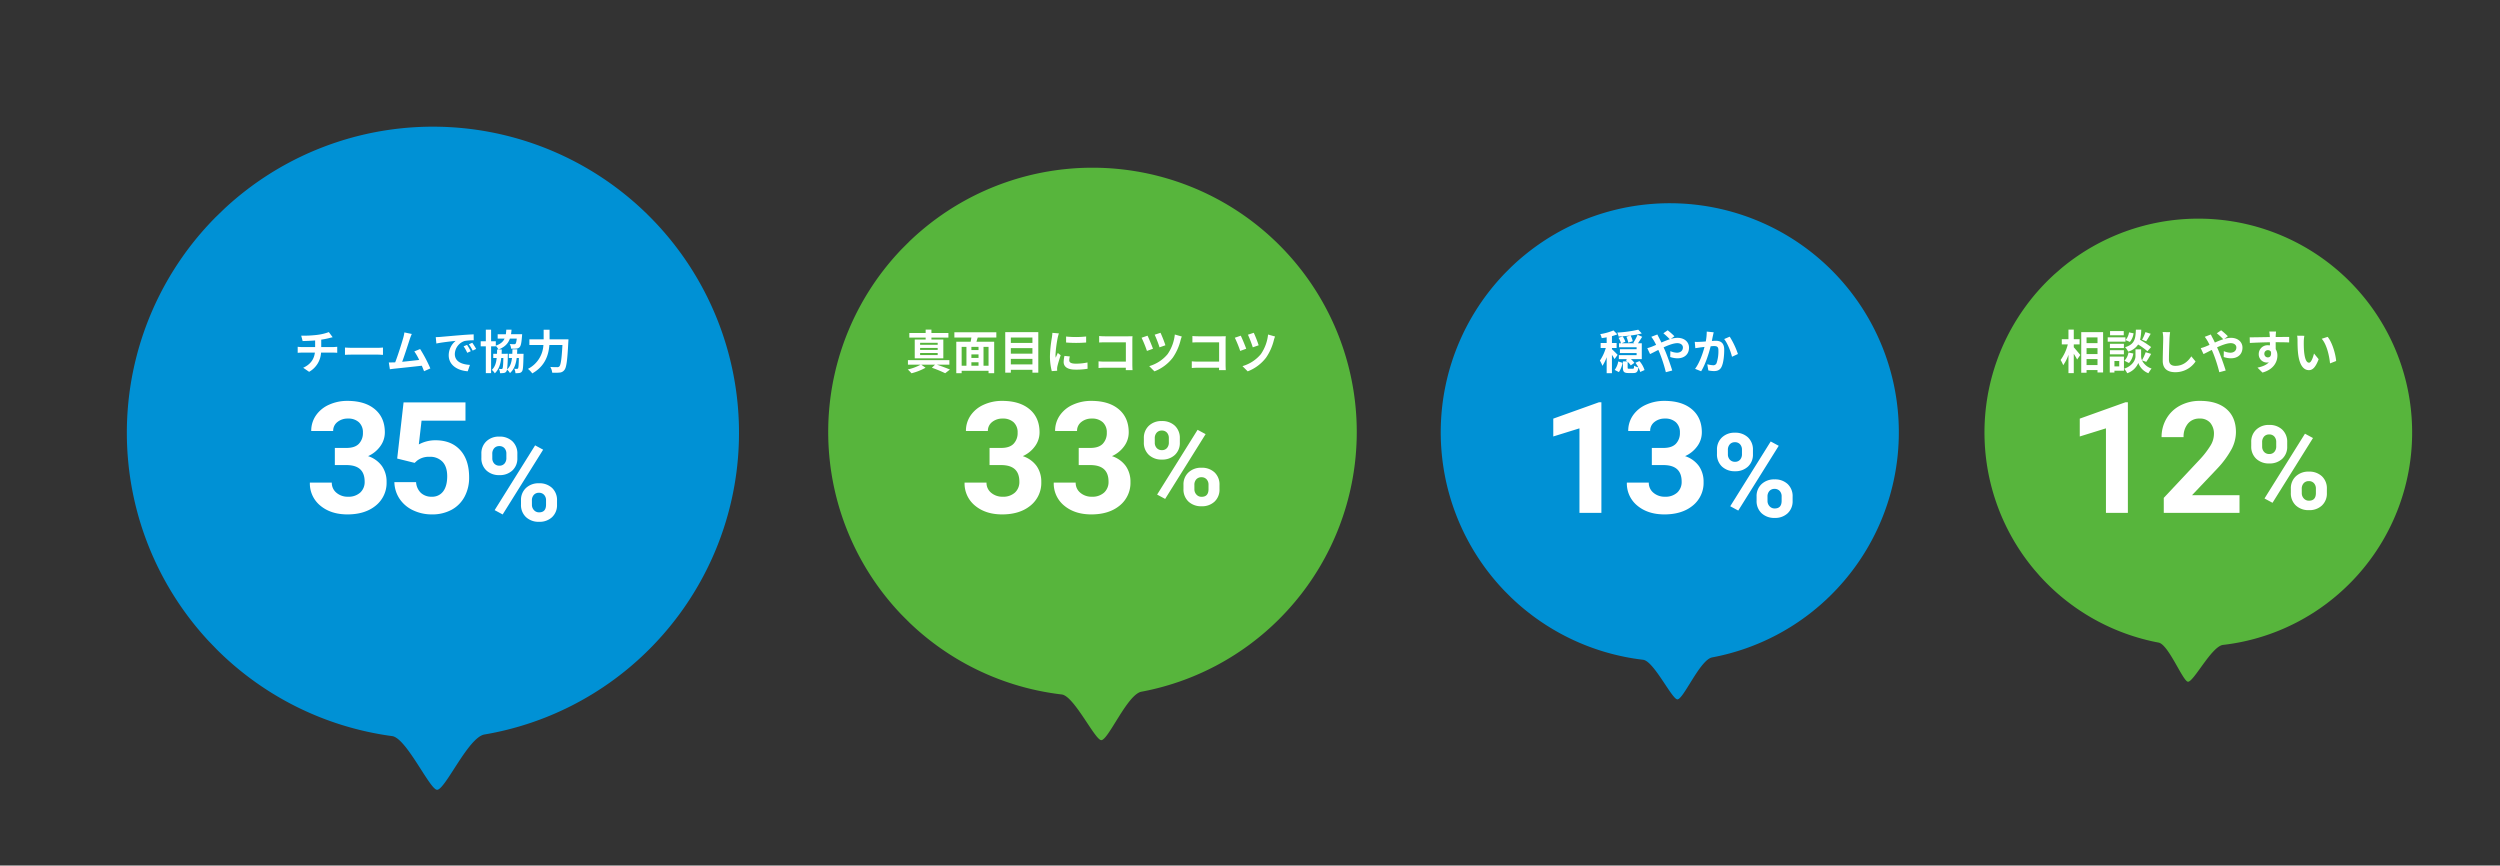
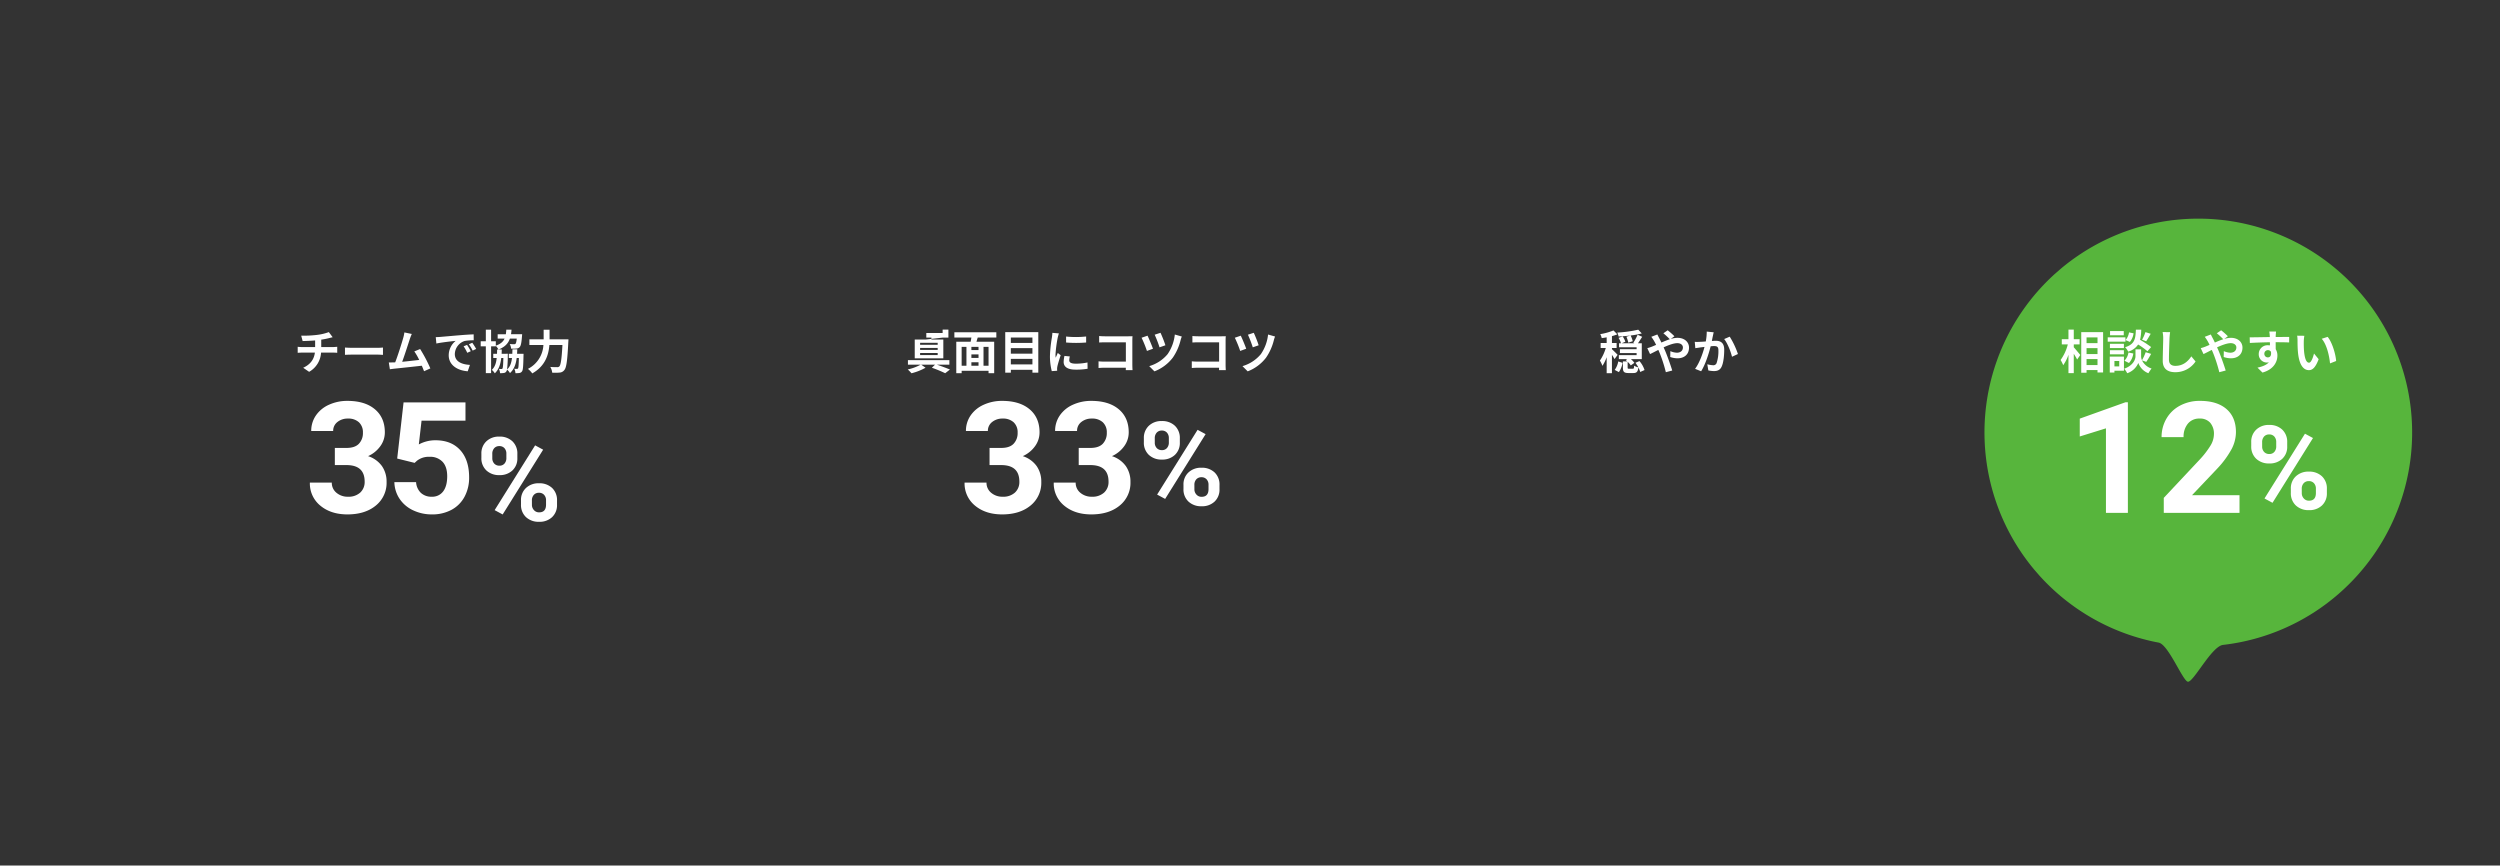
<svg xmlns="http://www.w3.org/2000/svg" width="1286.831" height="445.509" viewBox="0 0 1286.831 445.509">
  <rect x="0" y="0" width="1286.831" height="445.509" fill="#333333" stroke="none" />
  <defs>
    <clipPath id="clip-path">
      <rect id="長方形_38" data-name="長方形 38" width="272.039" height="272.039" fill="#57b53c" />
    </clipPath>
    <clipPath id="clip-path-2">
-       <rect id="長方形_38-2" data-name="長方形 38" width="315.071" height="315.071" fill="#0091d5" />
-     </clipPath>
+       </clipPath>
    <clipPath id="clip-path-3">
-       <rect id="長方形_38-3" data-name="長方形 38" width="235.785" height="235.785" fill="#0091d5" />
-     </clipPath>
+       </clipPath>
    <clipPath id="clip-path-4">
      <rect id="長方形_38-4" data-name="長方形 38" width="220.075" height="220.075" fill="#57b53c" />
    </clipPath>
  </defs>
  <g id="グループ_375" data-name="グループ 375" transform="translate(-437 -3927.49)">
    <g id="グループ_361" data-name="グループ 361" transform="translate(38.999 22.49)">
      <g id="グループ_104" data-name="グループ 104" transform="translate(960.361 3935) rotate(45)">
        <g id="グループ_102" data-name="グループ 102" clip-path="url(#clip-path)">
-           <path id="パス_37" data-name="パス 37" d="M272.039,136.02a135.525,135.525,0,0,1-23.7,76.744c-4.152,6.049,5.548,29.566,3.043,32.215-2.219,2.327-26.023-6.193-31.034-2.219a136.032,136.032,0,1,1,51.688-106.74" transform="translate(0 0)" fill="#57b53c" />
-         </g>
+           </g>
      </g>
-       <path id="パス_168" data-name="パス 168" d="M-79.344-12.528h-9.048v-1.008h9.048Zm0,2.64h-9.048V-10.9h9.048Zm0,2.664h-9.048V-8.3h9.048Zm-6.192-7.992h-5.616v9.648H-76.44v-9.648h-6.12v-1.008h8.736V-18.6H-82.56v-1.728h-2.976V-18.6h-8.4v2.376h8.4ZM-73.32-2.28V-4.632H-94.656V-2.28h6.528A24.992,24.992,0,0,1-94.752.168a21.04,21.04,0,0,1,1.92,1.968A29.452,29.452,0,0,0-85.584-.72l-2.232-1.56h7.1L-82.344-.72A66.588,66.588,0,0,1-75.48,2.112l2.448-1.9c-1.632-.7-4.3-1.68-6.7-2.5Zm20.16.528h-2.592v-9.72h2.592Zm-13.848-9.72h2.472v9.72h-2.472Zm8.688,1.656h-3.672v-1.656h3.672Zm-3.672,6.288h3.672v1.776h-3.672ZM-58.32-5.76h-3.672V-7.584h3.672Zm9.168-10.512V-18.96h-21.6v2.688h8.76c-.1.72-.24,1.464-.384,2.16h-7.392v16.2h2.76V.864H-53.16V2.088h2.9v-16.2h-9.12c.192-.7.432-1.416.648-2.16Zm7.464,13.824V-5.28h11.112v2.832ZM-30.576-10.8v2.832H-41.688V-10.8Zm0-5.448v2.76H-41.688v-2.76Zm-13.992-2.784V1.824h2.88V.336h11.112V1.824h3.024V-19.032Zm31.32,2.256V-13.7a64.415,64.415,0,0,0,10.32,0v-3.1A49.352,49.352,0,0,1-13.248-16.776Zm1.92,10.248-2.76-.264a14.662,14.662,0,0,0-.408,3.12C-14.5-1.2-12.5.264-8.376.264A33.989,33.989,0,0,0-2.184-.192l-.048-3.24a28.37,28.37,0,0,1-6.024.624c-2.448,0-3.36-.648-3.36-1.7A8.146,8.146,0,0,1-11.328-6.528Zm-5.616-11.856-3.36-.288c-.024.768-.168,1.68-.24,2.352a66.922,66.922,0,0,0-1.008,9.5,30.679,30.679,0,0,0,.936,7.848L-17.832.84C-17.856.5-17.88.12-17.88-.144a7.242,7.242,0,0,1,.12-1.128c.264-1.272,1.056-3.888,1.728-5.88L-17.52-8.328c-.336.792-.72,1.632-1.08,2.448a11.579,11.579,0,0,1-.1-1.56,63.655,63.655,0,0,1,1.152-8.808C-17.448-16.68-17.136-17.88-16.944-18.384ZM3.768-17.04V-13.7c.672-.048,1.968-.1,2.976-.1H17.52v9.936H6.456c-1.08,0-2.16-.072-3-.144V-.576c.792-.072,2.16-.144,3.1-.144H17.5c0,.456,0,.864-.024,1.248h3.48c-.048-.72-.1-1.992-.1-2.832V-14.736c0-.7.048-1.656.072-2.208-.408.024-1.416.048-2.112.048H6.72C5.9-16.9,4.656-16.944,3.768-17.04ZM35.352-18.7l-3,.984a61.4,61.4,0,0,1,2.5,6.5l3.024-1.056A58.01,58.01,0,0,0,35.352-18.7Zm10.968,1.92-3.6-1.032a21.777,21.777,0,0,1-3.7,10.08,19.253,19.253,0,0,1-9.48,6.192l2.688,2.688A21.733,21.733,0,0,0,41.664-5.88,27.309,27.309,0,0,0,45.7-14.928,13.982,13.982,0,0,1,46.32-16.776Zm-17.64-.432-3.072,1.056a59.861,59.861,0,0,1,2.76,6.792l3.1-1.128C30.912-12.12,29.4-15.7,28.68-17.208Zm23.088.168V-13.7c.672-.048,1.968-.1,2.976-.1H65.52v9.936H54.456c-1.08,0-2.16-.072-3-.144V-.576c.792-.072,2.16-.144,3.1-.144H65.5c0,.456,0,.864-.024,1.248h3.48c-.048-.72-.1-1.992-.1-2.832V-14.736c0-.7.048-1.656.072-2.208-.408.024-1.416.048-2.112.048H54.72C53.9-16.9,52.656-16.944,51.768-17.04ZM83.352-18.7l-3,.984a61.4,61.4,0,0,1,2.5,6.5l3.024-1.056A58.008,58.008,0,0,0,83.352-18.7Zm10.968,1.92-3.6-1.032a21.777,21.777,0,0,1-3.7,10.08,19.253,19.253,0,0,1-9.48,6.192l2.688,2.688A21.733,21.733,0,0,0,89.664-5.88,27.309,27.309,0,0,0,93.7-14.928,13.981,13.981,0,0,1,94.32-16.776Zm-17.64-.432-3.072,1.056a59.86,59.86,0,0,1,2.76,6.792l3.1-1.128C78.912-12.12,77.4-15.7,76.68-17.208Z" transform="translate(960 4095)" fill="#fff" />
+       <path id="パス_168" data-name="パス 168" d="M-79.344-12.528h-9.048v-1.008h9.048Zm0,2.64h-9.048V-10.9h9.048Zm0,2.664h-9.048V-8.3h9.048Zm-6.192-7.992h-5.616v9.648H-76.44v-9.648h-6.12v-1.008h8.736V-18.6v-1.728h-2.976V-18.6h-8.4v2.376h8.4ZM-73.32-2.28V-4.632H-94.656V-2.28h6.528A24.992,24.992,0,0,1-94.752.168a21.04,21.04,0,0,1,1.92,1.968A29.452,29.452,0,0,0-85.584-.72l-2.232-1.56h7.1L-82.344-.72A66.588,66.588,0,0,1-75.48,2.112l2.448-1.9c-1.632-.7-4.3-1.68-6.7-2.5Zm20.16.528h-2.592v-9.72h2.592Zm-13.848-9.72h2.472v9.72h-2.472Zm8.688,1.656h-3.672v-1.656h3.672Zm-3.672,6.288h3.672v1.776h-3.672ZM-58.32-5.76h-3.672V-7.584h3.672Zm9.168-10.512V-18.96h-21.6v2.688h8.76c-.1.72-.24,1.464-.384,2.16h-7.392v16.2h2.76V.864H-53.16V2.088h2.9v-16.2h-9.12c.192-.7.432-1.416.648-2.16Zm7.464,13.824V-5.28h11.112v2.832ZM-30.576-10.8v2.832H-41.688V-10.8Zm0-5.448v2.76H-41.688v-2.76Zm-13.992-2.784V1.824h2.88V.336h11.112V1.824h3.024V-19.032Zm31.32,2.256V-13.7a64.415,64.415,0,0,0,10.32,0v-3.1A49.352,49.352,0,0,1-13.248-16.776Zm1.92,10.248-2.76-.264a14.662,14.662,0,0,0-.408,3.12C-14.5-1.2-12.5.264-8.376.264A33.989,33.989,0,0,0-2.184-.192l-.048-3.24a28.37,28.37,0,0,1-6.024.624c-2.448,0-3.36-.648-3.36-1.7A8.146,8.146,0,0,1-11.328-6.528Zm-5.616-11.856-3.36-.288c-.024.768-.168,1.68-.24,2.352a66.922,66.922,0,0,0-1.008,9.5,30.679,30.679,0,0,0,.936,7.848L-17.832.84C-17.856.5-17.88.12-17.88-.144a7.242,7.242,0,0,1,.12-1.128c.264-1.272,1.056-3.888,1.728-5.88L-17.52-8.328c-.336.792-.72,1.632-1.08,2.448a11.579,11.579,0,0,1-.1-1.56,63.655,63.655,0,0,1,1.152-8.808C-17.448-16.68-17.136-17.88-16.944-18.384ZM3.768-17.04V-13.7c.672-.048,1.968-.1,2.976-.1H17.52v9.936H6.456c-1.08,0-2.16-.072-3-.144V-.576c.792-.072,2.16-.144,3.1-.144H17.5c0,.456,0,.864-.024,1.248h3.48c-.048-.72-.1-1.992-.1-2.832V-14.736c0-.7.048-1.656.072-2.208-.408.024-1.416.048-2.112.048H6.72C5.9-16.9,4.656-16.944,3.768-17.04ZM35.352-18.7l-3,.984a61.4,61.4,0,0,1,2.5,6.5l3.024-1.056A58.01,58.01,0,0,0,35.352-18.7Zm10.968,1.92-3.6-1.032a21.777,21.777,0,0,1-3.7,10.08,19.253,19.253,0,0,1-9.48,6.192l2.688,2.688A21.733,21.733,0,0,0,41.664-5.88,27.309,27.309,0,0,0,45.7-14.928,13.982,13.982,0,0,1,46.32-16.776Zm-17.64-.432-3.072,1.056a59.861,59.861,0,0,1,2.76,6.792l3.1-1.128C30.912-12.12,29.4-15.7,28.68-17.208Zm23.088.168V-13.7c.672-.048,1.968-.1,2.976-.1H65.52v9.936H54.456c-1.08,0-2.16-.072-3-.144V-.576c.792-.072,2.16-.144,3.1-.144H65.5c0,.456,0,.864-.024,1.248h3.48c-.048-.72-.1-1.992-.1-2.832V-14.736c0-.7.048-1.656.072-2.208-.408.024-1.416.048-2.112.048H54.72C53.9-16.9,52.656-16.944,51.768-17.04ZM83.352-18.7l-3,.984a61.4,61.4,0,0,1,2.5,6.5l3.024-1.056A58.008,58.008,0,0,0,83.352-18.7Zm10.968,1.92-3.6-1.032a21.777,21.777,0,0,1-3.7,10.08,19.253,19.253,0,0,1-9.48,6.192l2.688,2.688A21.733,21.733,0,0,0,89.664-5.88,27.309,27.309,0,0,0,93.7-14.928,13.981,13.981,0,0,1,94.32-16.776Zm-17.64-.432-3.072,1.056a59.86,59.86,0,0,1,2.76,6.792l3.1-1.128C78.912-12.12,77.4-15.7,76.68-17.208Z" transform="translate(960 4095)" fill="#fff" />
      <g id="グループ_100" data-name="グループ 100" transform="translate(309 -312)">
        <path id="パス_167" data-name="パス 167" d="M2.783-34.453a8.433,8.433,0,0,1,2.549-6.372,9.244,9.244,0,0,1,6.68-2.446,9.389,9.389,0,0,1,6.738,2.417A8.594,8.594,0,0,1,21.3-34.307V-32.2A8.327,8.327,0,0,1,18.75-25.84a9.342,9.342,0,0,1-6.68,2.4,9.4,9.4,0,0,1-6.724-2.417,8.532,8.532,0,0,1-2.563-6.519ZM8.408-32.2A3.947,3.947,0,0,0,9.419-29.37,3.48,3.48,0,0,0,12.07-28.3a3.319,3.319,0,0,0,2.607-1.084,4.2,4.2,0,0,0,.967-2.9v-2.168a4.109,4.109,0,0,0-.967-2.842,3.389,3.389,0,0,0-2.666-1.084A3.4,3.4,0,0,0,9.4-37.31a4.194,4.194,0,0,0-1,2.974ZM23.174-10.459a8.326,8.326,0,0,1,2.578-6.372,9.373,9.373,0,0,1,6.68-2.417,9.469,9.469,0,0,1,6.724,2.388,8.548,8.548,0,0,1,2.563,6.577v2.109A8.388,8.388,0,0,1,39.2-1.831,9.285,9.285,0,0,1,32.49.586a9.4,9.4,0,0,1-6.768-2.432,8.495,8.495,0,0,1-2.549-6.445ZM28.8-8.174A3.916,3.916,0,0,0,29.854-5.42,3.439,3.439,0,0,0,32.49-4.277q3.574,0,3.574-3.955v-2.227a3.981,3.981,0,0,0-1-2.827,3.433,3.433,0,0,0-2.637-1.069,3.433,3.433,0,0,0-2.637,1.069,4.108,4.108,0,0,0-1,2.915ZM13.74-3.193,9.609-5.42l20.83-33.34,4.131,2.227Z" transform="translate(675 4477)" fill="#fff" />
        <path id="パス_166" data-name="パス 166" d="M15.352-33.437h6.016q4.3,0,6.367-2.148a7.872,7.872,0,0,0,2.07-5.7,6.961,6.961,0,0,0-2.051-5.352,7.948,7.948,0,0,0-5.645-1.914,8.331,8.331,0,0,0-5.43,1.777,5.683,5.683,0,0,0-2.187,4.629H3.2a13.883,13.883,0,0,1,2.4-7.988,16.008,16.008,0,0,1,6.719-5.527,22.423,22.423,0,0,1,9.512-1.992q9.023,0,14.141,4.316t5.117,11.895a11.968,11.968,0,0,1-2.383,7.188,15.481,15.481,0,0,1-6.25,5.039,14.132,14.132,0,0,1,7.168,5.156,13.987,13.987,0,0,1,2.363,8.125A14.971,14.971,0,0,1,36.465-3.789Q30.937.781,21.836.781,13.32.781,7.91-3.711A14.671,14.671,0,0,1,2.5-15.586H13.789a6.54,6.54,0,0,0,2.4,5.234A8.853,8.853,0,0,0,22.109-8.32a8.894,8.894,0,0,0,6.309-2.129A7.349,7.349,0,0,0,30.7-16.094q0-8.516-9.375-8.516H15.352Zm45.9,0h6.016q4.3,0,6.367-2.148a7.872,7.872,0,0,0,2.07-5.7,6.961,6.961,0,0,0-2.051-5.352,7.948,7.948,0,0,0-5.645-1.914,8.331,8.331,0,0,0-5.43,1.777,5.683,5.683,0,0,0-2.187,4.629H49.1a13.883,13.883,0,0,1,2.4-7.988,16.008,16.008,0,0,1,6.719-5.527,22.423,22.423,0,0,1,9.512-1.992q9.023,0,14.141,4.316t5.117,11.895a11.968,11.968,0,0,1-2.383,7.188,15.481,15.481,0,0,1-6.25,5.039,14.132,14.132,0,0,1,7.168,5.156,13.987,13.987,0,0,1,2.363,8.125A14.971,14.971,0,0,1,82.363-3.789Q76.836.781,67.734.781q-8.516,0-13.926-4.492A14.671,14.671,0,0,1,48.4-15.586H59.688a6.54,6.54,0,0,0,2.4,5.234A8.853,8.853,0,0,0,68.008-8.32a8.894,8.894,0,0,0,6.309-2.129A7.349,7.349,0,0,0,76.6-16.094q0-8.516-9.375-8.516H61.25Z" transform="translate(583 4481)" fill="#fff" />
      </g>
    </g>
    <g id="グループ_362" data-name="グループ 362" transform="translate(0 22.49)">
      <g id="グループ_103" data-name="グループ 103" transform="matrix(0.695, 0.719, -0.719, 0.695, 663.643, 3905)">
        <g id="グループ_102-2" data-name="グループ 102" clip-path="url(#clip-path-2)">
          <path id="パス_37-2" data-name="パス 37" d="M315.071,157.535a156.962,156.962,0,0,1-27.444,88.883c-4.809,7.006,6.426,34.243,3.524,37.311-2.57,2.695-30.139-7.172-35.943-2.57a157.55,157.55,0,1,1,59.863-123.624" transform="translate(0 0)" fill="#0091d5" />
        </g>
      </g>
      <path id="パス_165" data-name="パス 165" d="M-67.968-17.232l.744,2.784c1.608-.048,4.128-.12,6.432-.312v3.408H-67.56a20.892,20.892,0,0,1-2.208-.144v3.1c.624-.048,1.512-.1,2.256-.1h6.6c-.456,3.552-2.376,6.12-6.024,7.8l3.048,2.088A12.094,12.094,0,0,0-57.744-8.5h6.216c.648,0,1.464.048,2.112.1v-3.1c-.528.048-1.656.144-2.184.144h-6.048v-3.816a38.744,38.744,0,0,0,4.032-.792c.408-.1,1.032-.264,1.848-.456l-1.968-2.64a26.013,26.013,0,0,1-6.048,1.44A56.635,56.635,0,0,1-67.968-17.232Zm22.536,6.12v3.768c.888-.072,2.5-.12,3.864-.12H-28.68c1.008,0,2.232.1,2.808.12v-3.768c-.624.048-1.68.144-2.808.144H-41.568C-42.816-10.968-44.568-11.04-45.432-11.112ZM-11.04-18.1l-3.816-.792a17.465,17.465,0,0,1-.576,2.784c-.7,2.5-2.76,9.072-4.152,12.624-.216,0-.456.024-.648.024-.792.024-1.824.024-2.64.024l.552,3.5c.768-.1,1.656-.216,2.256-.288C-17.04-.528-9.768-1.3-5.88-1.752-5.424-.72-5.04.264-4.728,1.08l3.24-1.44a73.814,73.814,0,0,0-5.256-9.984l-3,1.224a29.01,29.01,0,0,1,2.52,4.392c-2.424.288-5.832.672-8.76.96,1.2-3.216,3.144-9.312,3.912-11.664C-11.712-16.488-11.352-17.376-11.04-18.1ZM1.3-16.464l.312,3.288c2.784-.6,7.68-1.128,9.936-1.368A9.6,9.6,0,0,0,7.968-7.128c0,5.208,4.752,7.9,9.792,8.232l1.128-3.288c-4.08-.216-7.776-1.632-7.776-5.592A7.293,7.293,0,0,1,16.2-14.5a24.933,24.933,0,0,1,4.632-.336L20.808-17.9c-1.7.072-4.32.216-6.792.432-4.392.36-8.352.72-10.368.888C3.192-16.536,2.256-16.488,1.3-16.464ZM17.4-12.48l-1.776.744A18.517,18.517,0,0,1,17.5-8.4l1.824-.816A29.789,29.789,0,0,0,17.4-12.48Zm2.688-1.1-1.752.816A21.113,21.113,0,0,1,20.3-9.528l1.8-.864A35.9,35.9,0,0,0,20.088-13.584ZM43.152-7.9c.048-.744.072-1.512.1-2.3H40.776Q40.74-8.976,40.7-7.9H38.9v2.16h1.632c-.288,2.544-.96,4.512-2.544,5.9a55.29,55.29,0,0,0,.384-7.128c.024-.288.024-.936.024-.936H35.208c.024-.7.048-1.44.072-2.208H33.648c3.264-1.3,4.944-3.12,5.808-5.592h3.528c-.168,1.656-.384,2.4-.648,2.664a.928.928,0,0,1-.744.216,22.012,22.012,0,0,1-2.232-.1,5.691,5.691,0,0,1,.72,2.376,18.588,18.588,0,0,0,2.712-.048,2.338,2.338,0,0,0,1.7-.744c.624-.672.936-2.208,1.2-5.664l.072-.96H40.032A22.7,22.7,0,0,0,40.3-20.3H37.608a22.219,22.219,0,0,1-.24,2.352h-4.2V-15.7H36.72c-.744,1.584-2.064,2.76-4.512,3.624v-2.256H29.784V-20.3H27.072v5.976h-2.64v2.592h2.64v13.8h2.712v-13.8h2.424v-.24A9.355,9.355,0,0,1,33.576-10.1h-.7c0,.768-.024,1.512-.048,2.208H30.888v2.16h1.776c-.264,2.616-.936,4.656-2.5,6.12A7.642,7.642,0,0,1,31.7,2.16c2.016-1.944,2.928-4.536,3.312-7.9H36.1C36-2.064,35.88-.7,35.64-.336a.55.55,0,0,1-.552.288c-.288,0-.7-.024-1.272-.072a5.675,5.675,0,0,1,.576,2.208,11.057,11.057,0,0,0,1.92-.1,1.706,1.706,0,0,0,1.32-.816A2.071,2.071,0,0,0,37.968.24,6.744,6.744,0,0,1,39.5,2.04C41.592.12,42.552-2.424,42.96-5.736h1.128c-.1,3.624-.192,4.968-.432,5.328a.655.655,0,0,1-.576.288,10.946,10.946,0,0,1-1.368-.072,5.742,5.742,0,0,1,.6,2.28,11.827,11.827,0,0,0,2.016-.1,1.889,1.889,0,0,0,1.368-.84c.528-.648.648-2.76.768-8.088.024-.288.024-.96.024-.96Zm16.728-7.44V-20.28H56.832v4.944H49.488v2.928h7.224A14.635,14.635,0,0,1,48.744-.12a11.383,11.383,0,0,1,2.232,2.328C57.72-1.608,59.4-7.44,59.784-12.408H66.5C66.12-5.28,65.64-2.136,64.92-1.392a1.418,1.418,0,0,1-1.128.384c-.624,0-2.04,0-3.552-.12a6.63,6.63,0,0,1,.984,2.952,24.409,24.409,0,0,0,3.84-.048A3.235,3.235,0,0,0,67.512.432c1.056-1.248,1.536-4.848,2.016-14.4.048-.384.072-1.368.072-1.368Z" transform="translate(660 4095)" fill="#fff" />
      <g id="グループ_101" data-name="グループ 101" transform="translate(291 -293)">
        <path id="パス_163" data-name="パス 163" d="M2.783-34.453a8.433,8.433,0,0,1,2.549-6.372,9.244,9.244,0,0,1,6.68-2.446,9.389,9.389,0,0,1,6.738,2.417A8.594,8.594,0,0,1,21.3-34.307V-32.2A8.327,8.327,0,0,1,18.75-25.84a9.342,9.342,0,0,1-6.68,2.4,9.4,9.4,0,0,1-6.724-2.417,8.532,8.532,0,0,1-2.563-6.519ZM8.408-32.2A3.947,3.947,0,0,0,9.419-29.37,3.48,3.48,0,0,0,12.07-28.3a3.319,3.319,0,0,0,2.607-1.084,4.2,4.2,0,0,0,.967-2.9v-2.168a4.109,4.109,0,0,0-.967-2.842,3.389,3.389,0,0,0-2.666-1.084A3.4,3.4,0,0,0,9.4-37.31a4.194,4.194,0,0,0-1,2.974ZM23.174-10.459a8.326,8.326,0,0,1,2.578-6.372,9.373,9.373,0,0,1,6.68-2.417,9.469,9.469,0,0,1,6.724,2.388,8.548,8.548,0,0,1,2.563,6.577v2.109A8.388,8.388,0,0,1,39.2-1.831,9.285,9.285,0,0,1,32.49.586a9.4,9.4,0,0,1-6.768-2.432,8.495,8.495,0,0,1-2.549-6.445ZM28.8-8.174A3.916,3.916,0,0,0,29.854-5.42,3.439,3.439,0,0,0,32.49-4.277q3.574,0,3.574-3.955v-2.227a3.981,3.981,0,0,0-1-2.827,3.433,3.433,0,0,0-2.637-1.069,3.433,3.433,0,0,0-2.637,1.069,4.108,4.108,0,0,0-1,2.915ZM13.74-3.193,9.609-5.42l20.83-33.34,4.131,2.227Z" transform="translate(391 4466)" fill="#fff" />
        <path id="パス_164" data-name="パス 164" d="M15.352-33.437h6.016q4.3,0,6.367-2.148a7.872,7.872,0,0,0,2.07-5.7,6.961,6.961,0,0,0-2.051-5.352,7.948,7.948,0,0,0-5.645-1.914,8.331,8.331,0,0,0-5.43,1.777,5.683,5.683,0,0,0-2.187,4.629H3.2a13.883,13.883,0,0,1,2.4-7.988,16.008,16.008,0,0,1,6.719-5.527,22.423,22.423,0,0,1,9.512-1.992q9.023,0,14.141,4.316t5.117,11.895a11.968,11.968,0,0,1-2.383,7.188,15.481,15.481,0,0,1-6.25,5.039,14.132,14.132,0,0,1,7.168,5.156,13.987,13.987,0,0,1,2.363,8.125A14.971,14.971,0,0,1,36.465-3.789Q30.937.781,21.836.781,13.32.781,7.91-3.711A14.671,14.671,0,0,1,2.5-15.586H13.789a6.54,6.54,0,0,0,2.4,5.234A8.853,8.853,0,0,0,22.109-8.32a8.894,8.894,0,0,0,6.309-2.129A7.349,7.349,0,0,0,30.7-16.094q0-8.516-9.375-8.516H15.352Zm32.094,5.469,3.281-28.906H82.6v9.414H59.984L58.578-35.234a17.9,17.9,0,0,1,8.555-2.148q8.125,0,12.734,5.039t4.609,14.1a20.621,20.621,0,0,1-2.324,9.863,16.4,16.4,0,0,1-6.66,6.758A20.792,20.792,0,0,1,65.258.781a22.079,22.079,0,0,1-9.57-2.09,16.975,16.975,0,0,1-6.973-5.879A16.023,16.023,0,0,1,46-15.82H57.172a8.345,8.345,0,0,0,2.48,5.527A7.864,7.864,0,0,0,65.219-8.32a6.94,6.94,0,0,0,5.9-2.754q2.07-2.754,2.07-7.793,0-4.844-2.383-7.422a8.744,8.744,0,0,0-6.758-2.578,9.772,9.772,0,0,0-6.523,2.109L56.43-25.742Z" transform="translate(303 4462)" fill="#fff" />
      </g>
    </g>
    <g id="グループ_360" data-name="グループ 360" transform="translate(15 22.49)">
      <g id="グループ_107" data-name="グループ 107" transform="translate(1281.508 3960.783) rotate(45)">
        <g id="グループ_102-3" data-name="グループ 102" clip-path="url(#clip-path-3)">
          <path id="パス_37-3" data-name="パス 37" d="M235.785,117.892a117.463,117.463,0,0,1-20.538,66.516c-3.6,5.243,4.809,25.626,2.637,27.922-1.924,2.017-22.555-5.367-26.9-1.923a117.9,117.9,0,1,1,44.8-92.515" transform="translate(0 0)" fill="#0091d5" />
        </g>
      </g>
      <path id="パス_169" data-name="パス 169" d="M-21.84-16.68a16.154,16.154,0,0,1,.984,3.072l2.3-.768a15.946,15.946,0,0,0-1.1-2.928A46.5,46.5,0,0,0-13.92-18.36L-15.744-20.3A63.427,63.427,0,0,1-26.52-18.816a7.9,7.9,0,0,1,.648,2.016c1.944-.072,4.056-.24,6.12-.5Zm-4.512,9.336c-.432-.48-2.28-2.352-2.928-2.9v-.624h2.4v-2.592h-2.4v-3.528A23.691,23.691,0,0,0-26.5-17.9l-1.992-2.016a30.327,30.327,0,0,1-6.816,1.9,8.256,8.256,0,0,1,.768,2.064c.816-.12,1.68-.24,2.544-.408v2.9h-3.1v2.592h2.64a22.825,22.825,0,0,1-3.024,6.48,14.072,14.072,0,0,1,1.3,2.712,20.912,20.912,0,0,0,2.184-4.464V2.088h2.712V-7.368c.528.816,1.056,1.656,1.344,2.208Zm.648,8.88A11.8,11.8,0,0,0-23.832-3.24l-2.208-.72A10.239,10.239,0,0,1-27.864.408ZM-12.5.48A13.368,13.368,0,0,0-15.12-4.152l-2.064.888A17.8,17.8,0,0,1-15.7-.912a6.68,6.68,0,0,1-2.16-.864c-.072,1.392-.192,1.584-.7,1.584h-1.872c-.648,0-.768-.072-.768-.648V-3.768A9.733,9.733,0,0,1-19.584-1.9l1.848-1.32a9.315,9.315,0,0,0-1.8-1.92h5.616V-13.3h-1.968c.672-.96,1.464-2.208,2.184-3.336l-2.376-1.056a26.045,26.045,0,0,1-2.208,4.128l.552.264h-6.576l1.944-.792a10.411,10.411,0,0,0-1.416-2.76l-2.112.768A9.586,9.586,0,0,1-24.624-13.3h-1.008v2.04h9.048v1.008h-8.592v1.992h8.592V-7.2h-9.144v2.064h4.3l-.744.5c.264.216.528.432.792.672H-23.64V-.816c0,2.136.528,2.832,2.856,2.832h2.52c1.656,0,2.328-.6,2.592-2.88a11.481,11.481,0,0,1,.936,2.328Zm1.416-11.28,1.416,3.048C-8.64-8.208-7.128-9.024-5.4-9.888c.216.48.432.984.648,1.488A74.381,74.381,0,0,1-1.536,1.584L1.752.72C.96-1.968-.888-7.1-2.016-9.72c-.216-.48-.432-.984-.672-1.488,2.568-1.176,5.184-2.16,7.056-2.16,1.8,0,2.88.984,2.88,2.208,0,1.728-1.32,2.712-3.12,2.712A9.067,9.067,0,0,1,.792-9.264L.72-6.24a11.809,11.809,0,0,0,3.7.672c3.672,0,5.976-2.136,5.976-5.5,0-2.784-2.232-5.04-5.952-5.04a12.246,12.246,0,0,0-3.456.576l1.9-1.392A37.106,37.106,0,0,0-.6-19.992l-2.208,1.536A39.248,39.248,0,0,1,.5-15.384c-1.392.456-2.856,1.056-4.32,1.7-.384-.816-.768-1.584-1.128-2.28-.264-.456-.744-1.44-.96-1.872l-3.12,1.2A20.288,20.288,0,0,1-7.608-14.52c.36.624.72,1.32,1.056,2.04-.72.312-1.464.624-2.16.912A19.989,19.989,0,0,1-11.088-10.8Zm34.176-8.16-3.576-.36a26.6,26.6,0,0,1-.5,5.088c-1.224.1-2.352.168-3.1.192a22.915,22.915,0,0,1-2.568,0l.288,3.264c.72-.12,1.992-.288,2.664-.408.456-.048,1.2-.144,2.064-.24C17.5-8.136,15.84-3.288,13.512-.144L16.632,1.1c2.208-3.528,3.984-9.216,4.9-12.864.672-.048,1.272-.1,1.656-.1,1.512,0,2.328.264,2.328,2.184a19.1,19.1,0,0,1-.96,6.648,1.779,1.779,0,0,1-1.8,1.032A14.062,14.062,0,0,1,19.8-2.5L20.328.672a15.526,15.526,0,0,0,2.88.336c1.8,0,3.144-.528,3.936-2.208,1.032-2.088,1.368-5.976,1.368-8.808,0-3.456-1.8-4.584-4.344-4.584-.5,0-1.224.048-2.016.1.168-.864.336-1.752.5-2.472C22.776-17.568,22.944-18.336,23.088-18.96ZM31.344-16.7,28.488-15.48c1.7,2.112,3.408,6.456,4.032,9.12l3.048-1.416A41.482,41.482,0,0,0,31.344-16.7Z" transform="translate(1281 4095)" fill="#fff" />
      <g id="グループ_105" data-name="グループ 105" transform="translate(914 -295)">
-         <path id="パス_171" data-name="パス 171" d="M2.783-34.453a8.433,8.433,0,0,1,2.549-6.372,9.244,9.244,0,0,1,6.68-2.446,9.389,9.389,0,0,1,6.738,2.417A8.594,8.594,0,0,1,21.3-34.307V-32.2A8.327,8.327,0,0,1,18.75-25.84a9.342,9.342,0,0,1-6.68,2.4,9.4,9.4,0,0,1-6.724-2.417,8.532,8.532,0,0,1-2.563-6.519ZM8.408-32.2A3.947,3.947,0,0,0,9.419-29.37,3.48,3.48,0,0,0,12.07-28.3a3.319,3.319,0,0,0,2.607-1.084,4.2,4.2,0,0,0,.967-2.9v-2.168a4.109,4.109,0,0,0-.967-2.842,3.389,3.389,0,0,0-2.666-1.084A3.4,3.4,0,0,0,9.4-37.31a4.194,4.194,0,0,0-1,2.974ZM23.174-10.459a8.326,8.326,0,0,1,2.578-6.372,9.373,9.373,0,0,1,6.68-2.417,9.469,9.469,0,0,1,6.724,2.388,8.548,8.548,0,0,1,2.563,6.577v2.109A8.388,8.388,0,0,1,39.2-1.831,9.285,9.285,0,0,1,32.49.586a9.4,9.4,0,0,1-6.768-2.432,8.495,8.495,0,0,1-2.549-6.445ZM28.8-8.174A3.916,3.916,0,0,0,29.854-5.42,3.439,3.439,0,0,0,32.49-4.277q3.574,0,3.574-3.955v-2.227a3.981,3.981,0,0,0-1-2.827,3.433,3.433,0,0,0-2.637-1.069,3.433,3.433,0,0,0-2.637,1.069,4.108,4.108,0,0,0-1,2.915ZM13.74-3.193,9.609-5.42l20.83-33.34,4.131,2.227Z" transform="translate(389 4466)" fill="#fff" />
-         <path id="パス_170" data-name="パス 170" d="M31.289,0H20V-43.516L6.523-39.336v-9.18l23.555-8.437h1.211ZM57.25-33.437h6.016q4.3,0,6.367-2.148a7.872,7.872,0,0,0,2.07-5.7,6.961,6.961,0,0,0-2.051-5.352,7.948,7.948,0,0,0-5.645-1.914,8.331,8.331,0,0,0-5.43,1.777,5.683,5.683,0,0,0-2.187,4.629H45.1a13.883,13.883,0,0,1,2.4-7.988,16.008,16.008,0,0,1,6.719-5.527,22.423,22.423,0,0,1,9.512-1.992q9.023,0,14.141,4.316t5.117,11.895a11.968,11.968,0,0,1-2.383,7.188,15.481,15.481,0,0,1-6.25,5.039,14.132,14.132,0,0,1,7.168,5.156,13.987,13.987,0,0,1,2.363,8.125A14.971,14.971,0,0,1,78.363-3.789Q72.836.781,63.734.781q-8.516,0-13.926-4.492A14.671,14.671,0,0,1,44.4-15.586H55.688a6.54,6.54,0,0,0,2.4,5.234A8.853,8.853,0,0,0,64.008-8.32a8.894,8.894,0,0,0,6.309-2.129A7.349,7.349,0,0,0,72.6-16.094q0-8.516-9.375-8.516H57.25Z" transform="translate(301 4464)" fill="#fff" />
-       </g>
+         </g>
    </g>
    <g id="グループ_359" data-name="グループ 359" transform="translate(0 22.49)">
      <g id="グループ_106" data-name="グループ 106" transform="matrix(0.656, 0.755, -0.755, 0.656, 1579.448, 3972.355)">
        <g id="グループ_102-4" data-name="グループ 102" clip-path="url(#clip-path-4)">
          <path id="パス_37-4" data-name="パス 37" d="M220.076,110.038a109.637,109.637,0,0,1-19.17,62.084c-3.359,4.894,4.488,23.919,2.461,26.062-1.8,1.882-21.052-5.01-25.106-1.8a110.048,110.048,0,1,1,41.814-86.351" transform="translate(0 0)" fill="#57b53c" />
        </g>
      </g>
      <path id="パス_172" data-name="パス 172" d="M-64.56-12.72h3v-2.688h-3v-4.92H-67.3v4.92h-3.432v2.688h3.1A23.353,23.353,0,0,1-71.352-4.7a14.065,14.065,0,0,1,1.344,2.688,20.584,20.584,0,0,0,2.712-5.4v9.48h2.736V-7.92c.672,1.08,1.368,2.208,1.728,2.976L-61.2-7.272c-.48-.6-2.52-3.072-3.36-3.984Zm6.576,10.632V-5.16h5.64v3.072Zm5.64-8.712v3.048h-5.64V-10.8Zm0-5.544v2.976h-5.64v-2.976Zm-8.376-2.688v20.9h2.736V.5h5.64V1.728h2.88v-20.76Zm33.048-.024A21.079,21.079,0,0,1-29.4-15.144l2.112.816c.672-1.008,1.536-2.472,2.328-3.864Zm2.928,7.7a49.9,49.9,0,0,0-5.688-3.72,25.32,25.32,0,0,0,.6-5.232h-2.76c-.192,4.752-.576,7.488-5.568,9.048A7,7,0,0,1-36.576-9a9.036,9.036,0,0,0,5.136-3.672,35.932,35.932,0,0,1,4.8,3.48Zm-11.4,8.208a9.168,9.168,0,0,0,2.232-4.9l-2.5-.5A7.672,7.672,0,0,1-38.5-4.32Zm.024-15.768a7.767,7.767,0,0,1-1.8,3.96l2.232.96a8.557,8.557,0,0,0,1.9-4.44Zm-2.712-.672h-7.056v2.16h7.056Zm.864,3.216h-9.12v2.256h9.12Zm-.792,3.336h-7.2v2.184h7.2Zm-7.2,5.424h7.2V-9.744h-7.2Zm4.8,3.432v2.76h-2.472v-2.76Zm2.424-2.256h-7.3V1.752h2.4V.816h4.9ZM-27.264-3.72a46.161,46.161,0,0,0,2.52-4.128l-2.808-.864a25.947,25.947,0,0,1-1.9,4.152A5.171,5.171,0,0,1-29.9-6.576V-10.2h-2.9v3.624c0,1.608-1.224,4.752-5.808,6.36a11.963,11.963,0,0,1,1.56,2.328,9.566,9.566,0,0,0,5.712-5.28,8.88,8.88,0,0,0,5.184,5.28A22.551,22.551,0,0,1-24.528-.312a8.2,8.2,0,0,1-4.92-4.2Zm12.288-15.312-3.864-.048a15.307,15.307,0,0,1,.312,3.24c0,2.064-.24,8.376-.24,11.592,0,4.1,2.544,5.832,6.48,5.832A12.424,12.424,0,0,0-1.872-3.936l-2.184-2.64C-5.784-3.96-8.3-1.68-12.264-1.68c-1.872,0-3.312-.792-3.312-3.216,0-2.976.192-8.352.288-10.944C-15.24-16.8-15.12-18.024-14.976-19.032ZM.792-10.8,2.208-7.752C3.24-8.208,4.752-9.024,6.48-9.888c.216.48.432.984.648,1.488a74.381,74.381,0,0,1,3.216,9.984L13.632.72C12.84-1.968,10.992-7.1,9.864-9.72c-.216-.48-.432-.984-.672-1.488,2.568-1.176,5.184-2.16,7.056-2.16,1.8,0,2.88.984,2.88,2.208,0,1.728-1.32,2.712-3.12,2.712a9.067,9.067,0,0,1-3.336-.816L12.6-6.24a11.809,11.809,0,0,0,3.7.672c3.672,0,5.976-2.136,5.976-5.5,0-2.784-2.232-5.04-5.952-5.04a12.246,12.246,0,0,0-3.456.576l1.9-1.392a37.106,37.106,0,0,0-3.48-3.072L9.072-18.456a39.248,39.248,0,0,1,3.312,3.072c-1.392.456-2.856,1.056-4.32,1.7C7.68-14.5,7.3-15.264,6.936-15.96c-.264-.456-.744-1.44-.96-1.872l-3.12,1.2A20.288,20.288,0,0,1,4.272-14.52c.36.624.72,1.32,1.056,2.04-.72.312-1.464.624-2.16.912A19.989,19.989,0,0,1,.792-10.8Zm38.76-8.544h-3.48a17.416,17.416,0,0,1,.24,2.088c.024.192.024.432.048.744-3.264.048-7.632.144-10.368.144l.072,2.9c2.952-.168,6.7-.312,10.32-.36.024.528.024,1.08.024,1.608a6.228,6.228,0,0,0-.96-.072,4.527,4.527,0,0,0-4.8,4.488,4.234,4.234,0,0,0,4.128,4.416,5.132,5.132,0,0,0,1.08-.12C34.536-2.064,32.424-1.272,30-.768l2.568,2.544c5.856-1.632,7.68-5.616,7.68-8.736a6.108,6.108,0,0,0-.864-3.288c0-1.056-.024-2.376-.024-3.6,3.264,0,5.5.048,6.936.12l.024-2.832c-1.248-.024-4.536.024-6.96.024.024-.288.024-.552.024-.744C39.408-17.664,39.5-18.96,39.552-19.344Zm-6.024,11.5a1.807,1.807,0,0,1,1.848-1.92,1.769,1.769,0,0,1,1.56.84c.336,2.112-.552,2.88-1.56,2.88A1.792,1.792,0,0,1,33.528-7.848ZM54.12-17.16l-3.7-.048a14.588,14.588,0,0,1,.192,2.448c0,1.464.024,4.272.264,6.48C51.552-1.848,53.832.528,56.472.528c1.92,0,3.432-1.464,5.016-5.64l-2.4-2.928c-.456,1.92-1.416,4.728-2.544,4.728-1.512,0-2.232-2.376-2.568-5.832-.144-1.728-.168-3.528-.144-5.088A19.417,19.417,0,0,1,54.12-17.16Zm12,.552-3.048.984c2.616,2.976,3.888,8.808,4.272,12.672l3.144-1.224C70.224-7.848,68.4-13.848,66.12-16.608Z" transform="translate(1569 4095)" fill="#fff" />
      <g id="グループ_264" data-name="グループ 264" transform="translate(2.287 -275.432)">
        <path id="パス_174" data-name="パス 174" d="M2.783-34.453a8.433,8.433,0,0,1,2.549-6.372,9.244,9.244,0,0,1,6.68-2.446,9.389,9.389,0,0,1,6.738,2.417A8.594,8.594,0,0,1,21.3-34.307V-32.2A8.327,8.327,0,0,1,18.75-25.84a9.342,9.342,0,0,1-6.68,2.4,9.4,9.4,0,0,1-6.724-2.417,8.532,8.532,0,0,1-2.563-6.519ZM8.408-32.2A3.947,3.947,0,0,0,9.419-29.37,3.48,3.48,0,0,0,12.07-28.3a3.319,3.319,0,0,0,2.607-1.084,4.2,4.2,0,0,0,.967-2.9v-2.168a4.109,4.109,0,0,0-.967-2.842,3.389,3.389,0,0,0-2.666-1.084A3.4,3.4,0,0,0,9.4-37.31a4.194,4.194,0,0,0-1,2.974ZM23.174-10.459a8.326,8.326,0,0,1,2.578-6.372,9.373,9.373,0,0,1,6.68-2.417,9.469,9.469,0,0,1,6.724,2.388,8.548,8.548,0,0,1,2.563,6.577v2.109A8.388,8.388,0,0,1,39.2-1.831,9.285,9.285,0,0,1,32.49.586a9.4,9.4,0,0,1-6.768-2.432,8.495,8.495,0,0,1-2.549-6.445ZM28.8-8.174A3.916,3.916,0,0,0,29.854-5.42,3.439,3.439,0,0,0,32.49-4.277q3.574,0,3.574-3.955v-2.227a3.981,3.981,0,0,0-1-2.827,3.433,3.433,0,0,0-2.637-1.069,3.433,3.433,0,0,0-2.637,1.069,4.108,4.108,0,0,0-1,2.915ZM13.74-3.193,9.609-5.42l20.83-33.34,4.131,2.227Z" transform="translate(1590.713 4442.432)" fill="#fff" />
        <path id="パス_173" data-name="パス 173" d="M31.289,0H20V-43.516L6.523-39.336v-9.18l23.555-8.437h1.211ZM88.75,0H49.766V-7.734l18.4-19.609A45.389,45.389,0,0,0,73.77-34.57a11.61,11.61,0,0,0,1.816-5.859,8.688,8.688,0,0,0-1.914-5.957A6.909,6.909,0,0,0,68.2-48.555a7.452,7.452,0,0,0-6.035,2.637,10.444,10.444,0,0,0-2.207,6.934H48.633a18.646,18.646,0,0,1,2.48-9.492,17.482,17.482,0,0,1,7.012-6.738A21.312,21.312,0,0,1,68.4-57.656q8.789,0,13.652,4.219t4.863,11.914a19.123,19.123,0,0,1-2.187,8.594,47.757,47.757,0,0,1-7.5,10.2L64.3-9.1H88.75Z" transform="translate(1498.713 4444.432)" fill="#fff" />
      </g>
    </g>
  </g>
</svg>